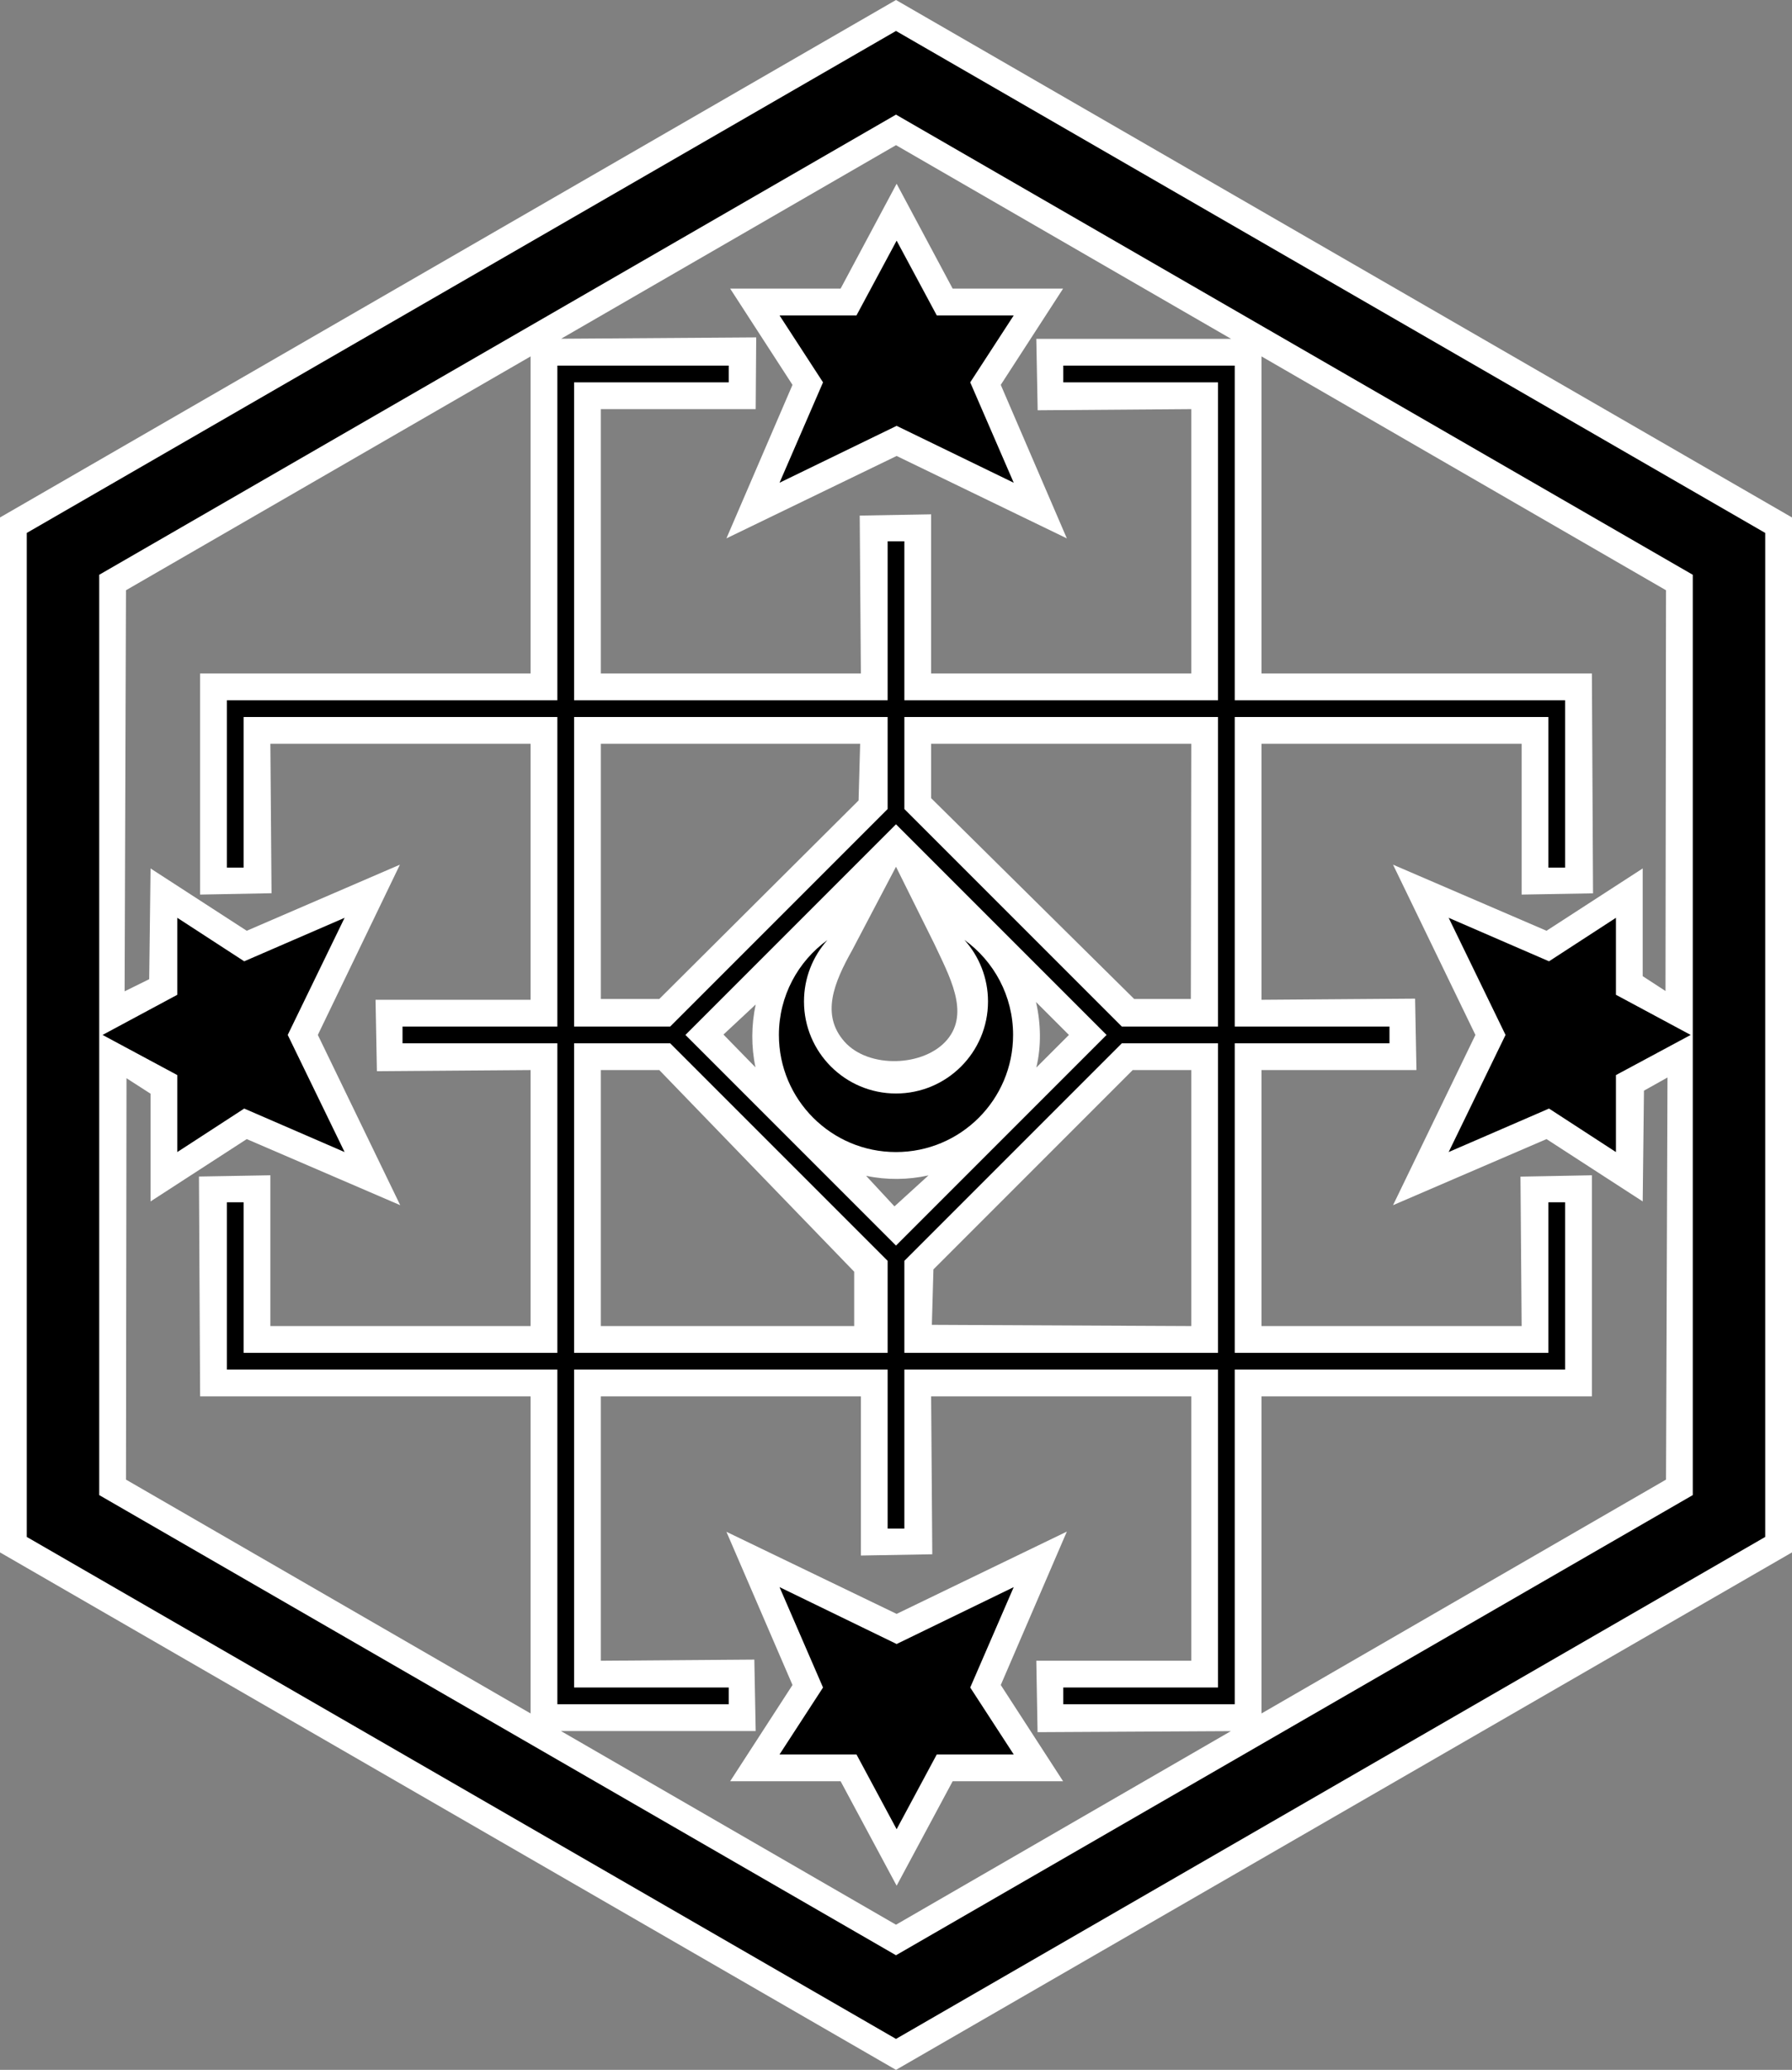
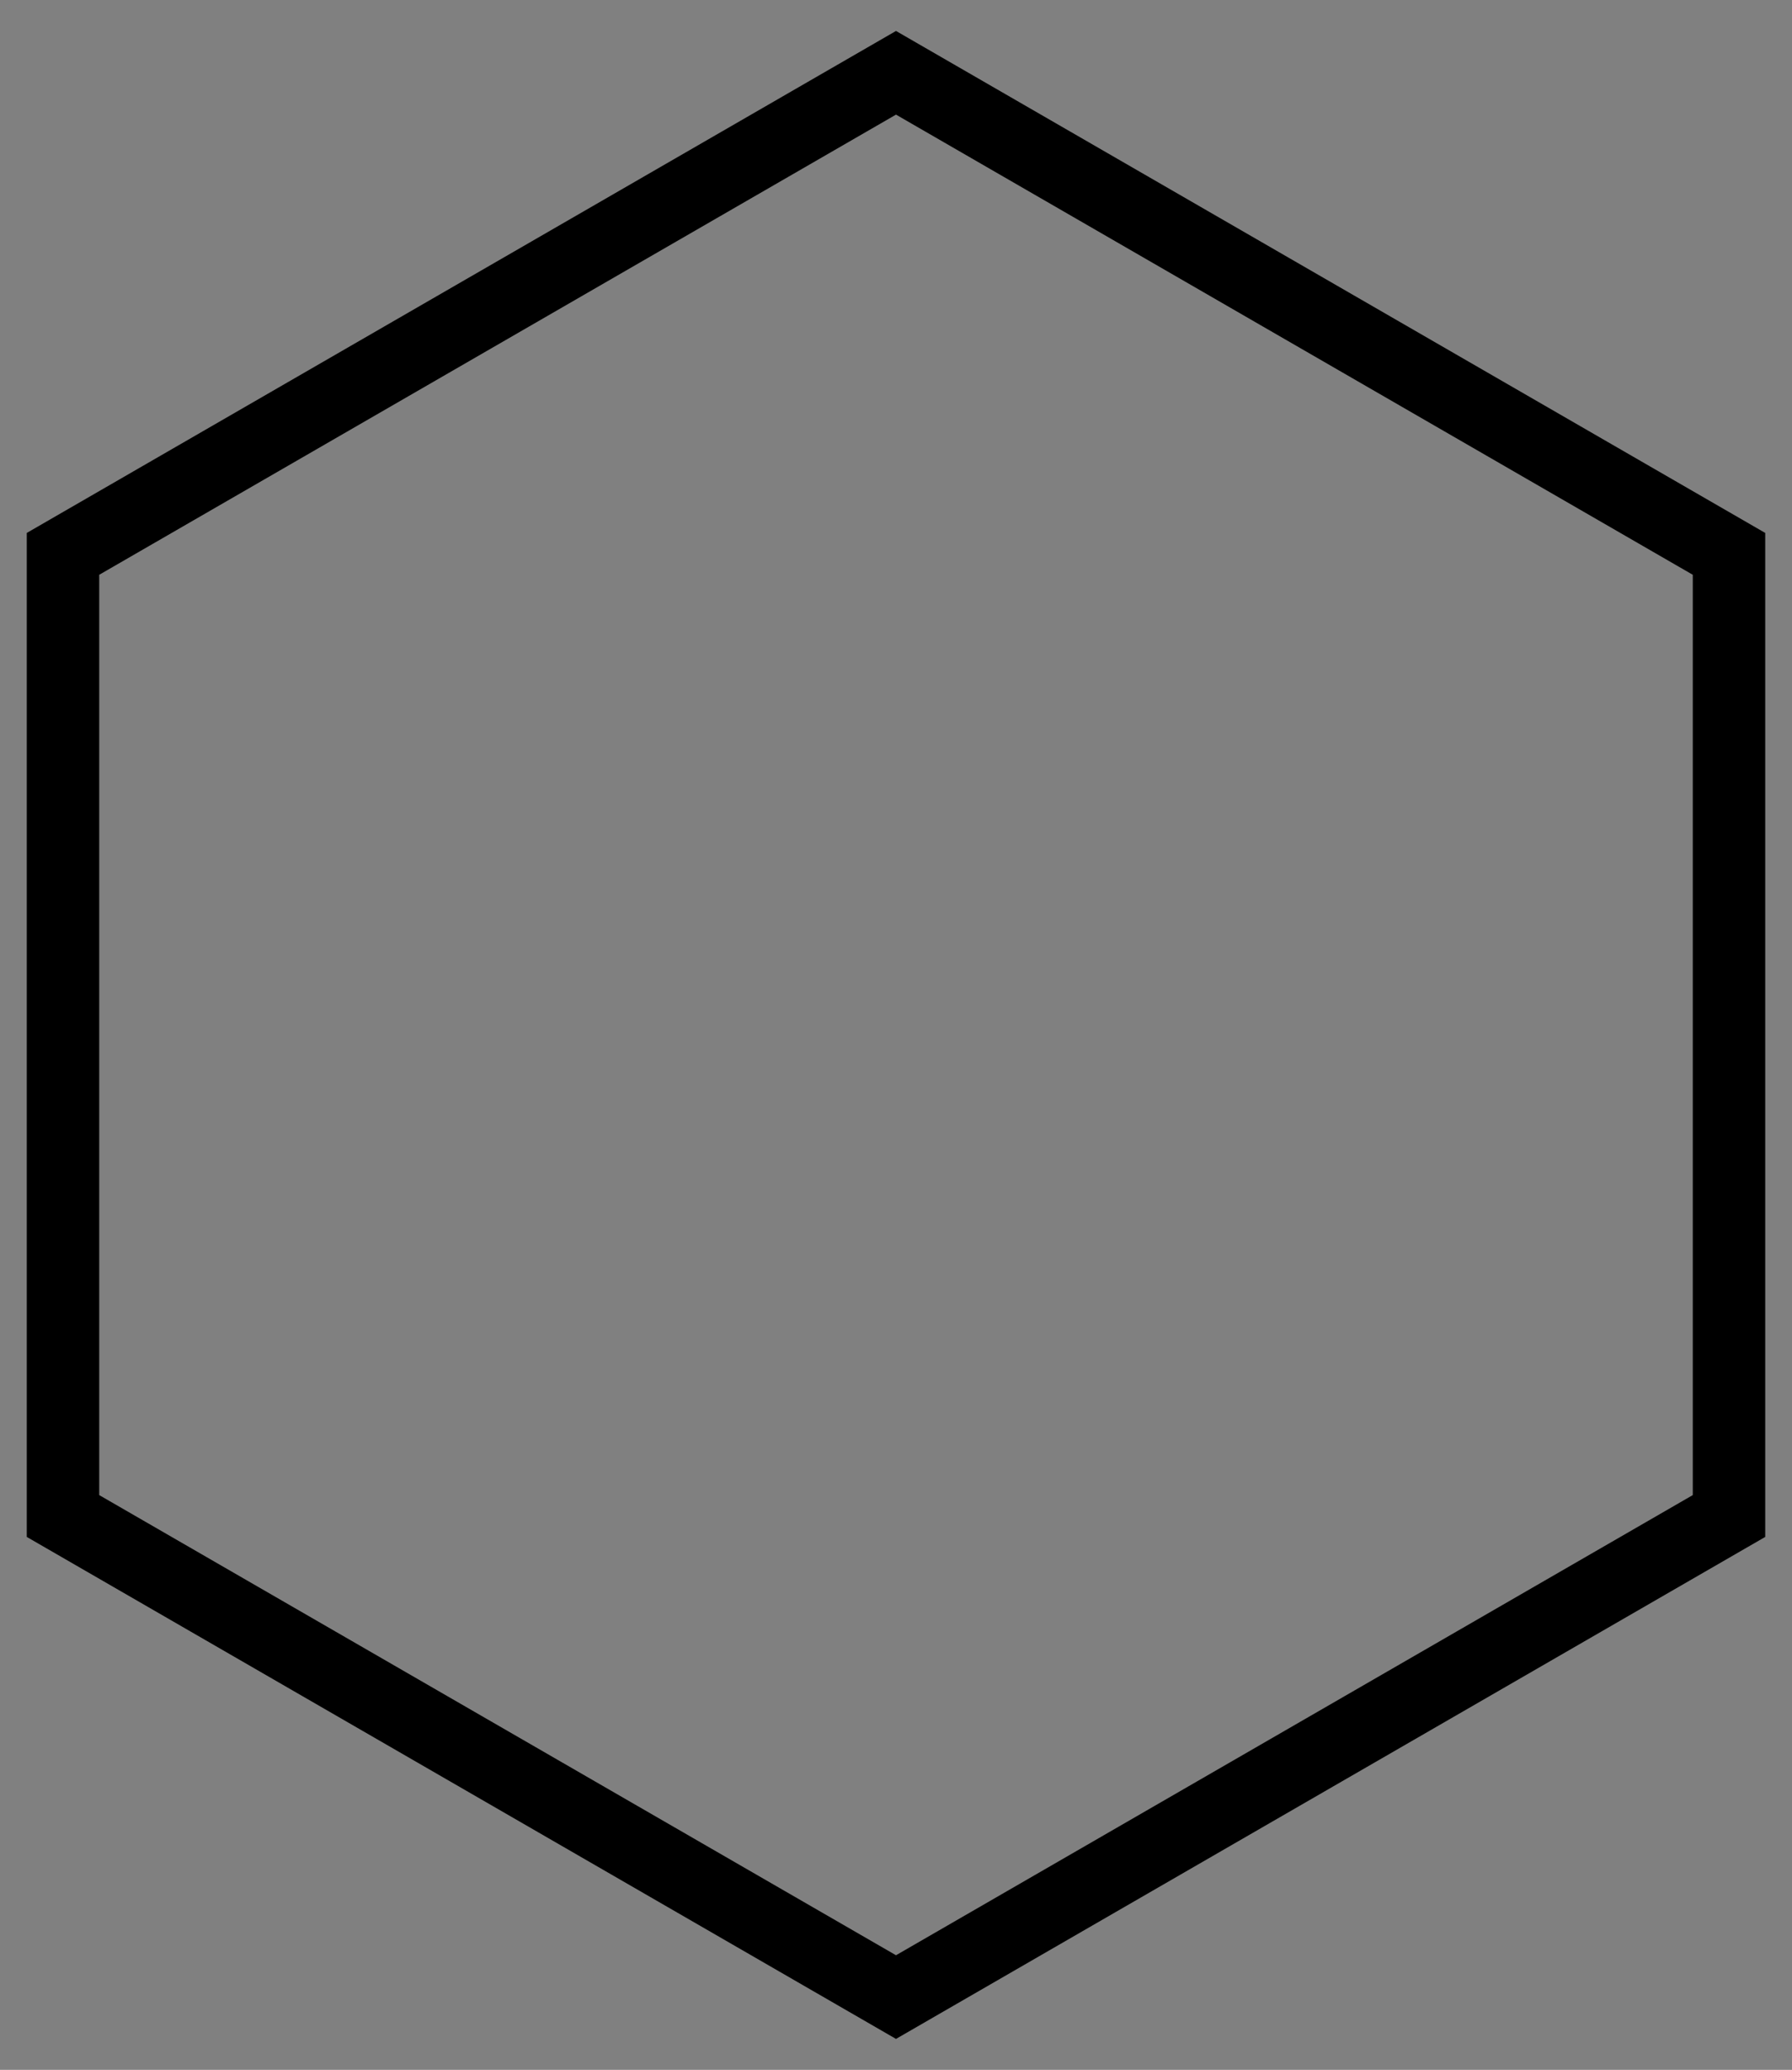
<svg xmlns="http://www.w3.org/2000/svg" xmlns:ns1="http://www.inkscape.org/namespaces/inkscape" xmlns:ns2="http://sodipodi.sourceforge.net/DTD/sodipodi-0.dtd" id="svg2" version="1.1" ns1:version="0.47 r22583" width="535.625" height="618.5" ns2:docname="test - Copie.svg">
  <rect width="100%" height="100%" fill="#808080" stroke="none" />
  <defs id="defs6">
    <ns1:perspective ns2:type="inkscape:persp3d" ns1:vp_x="0 : 300 : 1" ns1:vp_y="0 : 1000 : 0" ns1:vp_z="519.625 : 300 : 1" ns1:persp3d-origin="259.8125 : 200 : 1" id="perspective9" />
  </defs>
  <ns2:namedview pagecolor="#ffffff" bordercolor="#666666" borderopacity="1" objecttolerance="10" gridtolerance="10" guidetolerance="10" ns1:pageopacity="0" ns1:pageshadow="2" ns1:window-width="1034" ns1:window-height="776" id="namedview4" showgrid="false" ns1:zoom="0.73065015" ns1:cx="370.32213" ns1:cy="276.88902" ns1:window-x="194" ns1:window-y="7" ns1:window-maximized="0" ns1:current-layer="svg2" />
-   <path style="font-size: medium; font-style: normal; font-variant: normal; font-weight: normal; font-stretch: normal; text-indent: 0pt; text-align: start; text-decoration: none; line-height: normal; letter-spacing: normal; word-spacing: normal; text-transform: none; direction: ltr; text-anchor: start; color: rgb(0, 0, 0); fill: rgb(255, 255, 255); fill-opacity: 1; stroke: none; stroke-width: 5; marker: none; visibility: visible; display: inline; overflow: visible; font-family: Bitstream Vera Sans;" d="M 0,154.625 0,463.875 267.812,618.5 535.625,463.875 l 0,-309.25 L 267.812,0 0,154.625 z m 367.969,-53.375 -58.219,0 0.406,21.344 45.906,-0.344 0,79 -77.75,0 0,-47.562 -21.344,0.375 0.344,47.188 -77.719,0 0,-79 46.281,0 0.156,-21.438 -58.312,0.406 L 267.812,43.375 367.969,101.25 z m -116.719,-15 -33,0 18.625,28.75 -19.75,45.875 L 268,136.25 318.875,160.875 299.125,115 317.75,86.25 l -33,0 L 268,54.906 251.25,86.25 z m -92.656,115 -98.781,0 0,66.062 21.344,-0.406 -0.344,-44.656 77.781,0 0,76.5 -46.344,0 0.406,21.344 45.938,-0.344 0,76.5 -77.781,0 0,-45.062 -21.344,0.375 0.344,65.688 98.781,0 0,94.75 L 37.656,442.125 37.812,322.188 45,326.812 45,359 73.75,340.375 119.625,360.125 95,309.25 119.531,258.375 73.75,278.125 45,259.5 44.594,292.594 37.25,296.219 37.656,176.375 158.594,106.5 l 0,94.75 z m 339.375,-24.875 -0.156,119.75 L 491,291.688 491,259.5 462.25,278.125 416.375,258.375 441,309.25 416.375,360.125 462.25,340.375 491,359 l 0.375,-33.094 7.031,-3.938 L 497.969,442.125 377.062,512 l 0,-94.75 98.75,0 0,-66.062 -21.344,0.406 0.344,44.656 -77.75,0 0,-76.5 46.312,0 -0.406,-21.344 -45.906,0.344 0,-76.5 77.75,0 0,45.062 21.344,-0.375 -0.344,-65.688 -98.75,0 0,-94.75 120.906,69.875 z m -240.875,45.875 -0.469,16.938 -59.562,59.312 -17.469,0 -2.5e-4,-76.25 77.5,0 z m 98.969,0 -0.125,76.25 -16.942,0 -60.684,-60 0,-16.25 77.75,0 z m -76.942,59.498 c 4.583,9.814 10.823,20.727 4.019,28.888 -6.804,8.161 -23.541,8.791 -30.764,0.583 -7.055,-8.016 -3.134,-17.553 2.344,-27.312 L 267.813,259 279.12,281.748 z M 225.875,300.156 c -1.317,6.161 -1.371,12.618 -0.062,18.781 l -9.574,-9.801 9.636,-8.98 z M 319.5,309.25 309.75,319 c 1.53,-6.355 1.377,-13.213 -0.094,-19.594 l 9.844,9.844 -5e-5,0 z m -122.438,10.5 58.25,60.25 0,16.25 -75.719,0 0,-76.5 17.469,0 z m 159,0 0,76.5 -77.531,-0.375 L 279,379.312 338.562,319.75 l 17.5,0 z m -97.188,31.594 c 6.124,1.301 12.548,1.231 18.656,-0.125 l -10.175,9.263 -8.481,-9.138 z m -1.562,65.906 0,47.562 21.344,-0.375 -0.344,-47.188 77.75,0 0,79 -46.312,0 0.375,21.344 57.781,-0.312 L 267.812,575.125 167.656,517.25 l 58.219,0 -0.406,-21.344 -45.875,0.344 0,-79 77.719,0 z m 10.688,65 -50.875,-24.531 19.75,45.781 -18.625,28.75 33,0 16.75,31.219 16.75,-31.219 33,0 -18.625,-28.75 19.75,-45.844 L 268,482.25 z" id="path3597" />
-   <path id="path3598" d="M 268,71.906 256,94.25 l -23,0 13,20 -13,30 35,-17 35,17 -13,-30 13,-20 -23,0 -12,-22.344 z M 166.594,109.25 l 0,100 -98.781,0 0,50 5,0 0,-45 93.781,0 0,92.5 -46.281,0 0,5 46.281,0 0,92.5 -93.781,0 0,-45 -5,0 0,50 98.781,0 0,100 51.219,0 0,-5 -46.219,0 0,-95 93.719,0 0,47.5 5,0 0,-47.5 93.75,0 0,95 -46.25,0 0,5 51.25,0 0,-100 98.75,0 0,-50 -5,0 0,45 -93.75,0 0,-92.5 46.25,0 0,-5 -46.25,0 0,-92.5 93.75,0 0,45 5,0 0,-50 -98.75,0 0,-100 -51.25,0 0,5 46.25,0 0,95 -93.75,0 0,-47.5 -5,0 0,47.5 -93.719,0 0,-95 46.219,0 0,-5 -51.219,0 z m 5,105 93.719,0 0,27.5 -65,65 -28.719,0 0,-92.5 z m 98.719,0 93.75,0 0,92.5 -28.75,0 -65,-65 0,-27.5 z m -2.5,32.062 L 330.75,309.25 267.812,372.188 204.875,309.25 267.812,246.312 z M 53,274.25 l 0,23 -22.344,12 22.344,12 0,23 20,-13 30,13 -17,-35 17,-35 -30,13 -20,-13 z m 380,0 17,35 -17,35 30,-13 20,13 0,-23 22.344,-12 -22.344,-12 0,-23 -20,13 -30,-13 z m -144.75,6.594 c 4.386,4.872 7.062,11.334 7.062,18.406 0,15.188 -12.312,27.5 -27.5,27.5 -15.188,0 -27.5,-12.312 -27.5,-27.5 0,-7.047 2.642,-13.478 7,-18.344 -8.778,6.359 -14.5,16.676 -14.5,28.344 0,19.33 15.67,35 35,35 19.33,0 35,-15.67 35,-35 0,-11.699 -5.745,-22.051 -14.562,-28.406 z M 171.594,311.75 l 28.719,0 65,65 0,27.5 -93.719,0 0,-92.5 z m 163.719,0 28.75,0 0,92.5 -93.75,0 0,-27.5 65,-65 z M 233,474.25 l 13,30 -13,20 23,0 12,22.344 12,-22.344 23,0 -13,-20 13,-30 -35,17 -35,-17 z" style="font-size: medium; font-style: normal; font-variant: normal; font-weight: normal; font-stretch: normal; text-indent: 0pt; text-align: start; text-decoration: none; line-height: normal; letter-spacing: normal; word-spacing: normal; text-transform: none; direction: ltr; text-anchor: start; color: rgb(0, 0, 0); fill: rgb(0, 0, 0); fill-opacity: 1; stroke: none; stroke-width: 5; marker: none; visibility: visible; display: inline; overflow: visible; font-family: Bitstream Vera Sans;" />
  <path style="fill: rgb(0, 0, 0); fill-opacity: 1; stroke: none;" d="M 267.812,9.25 8,159.25 l 0,300 259.812,150 259.812,-150 0,-300 -259.812,-150 z m 0,25 238.156,137.5 0,275 -238.156,137.5 -238.156,-137.5 0,-275 238.156,-137.5 z" id="path2820" />
</svg>